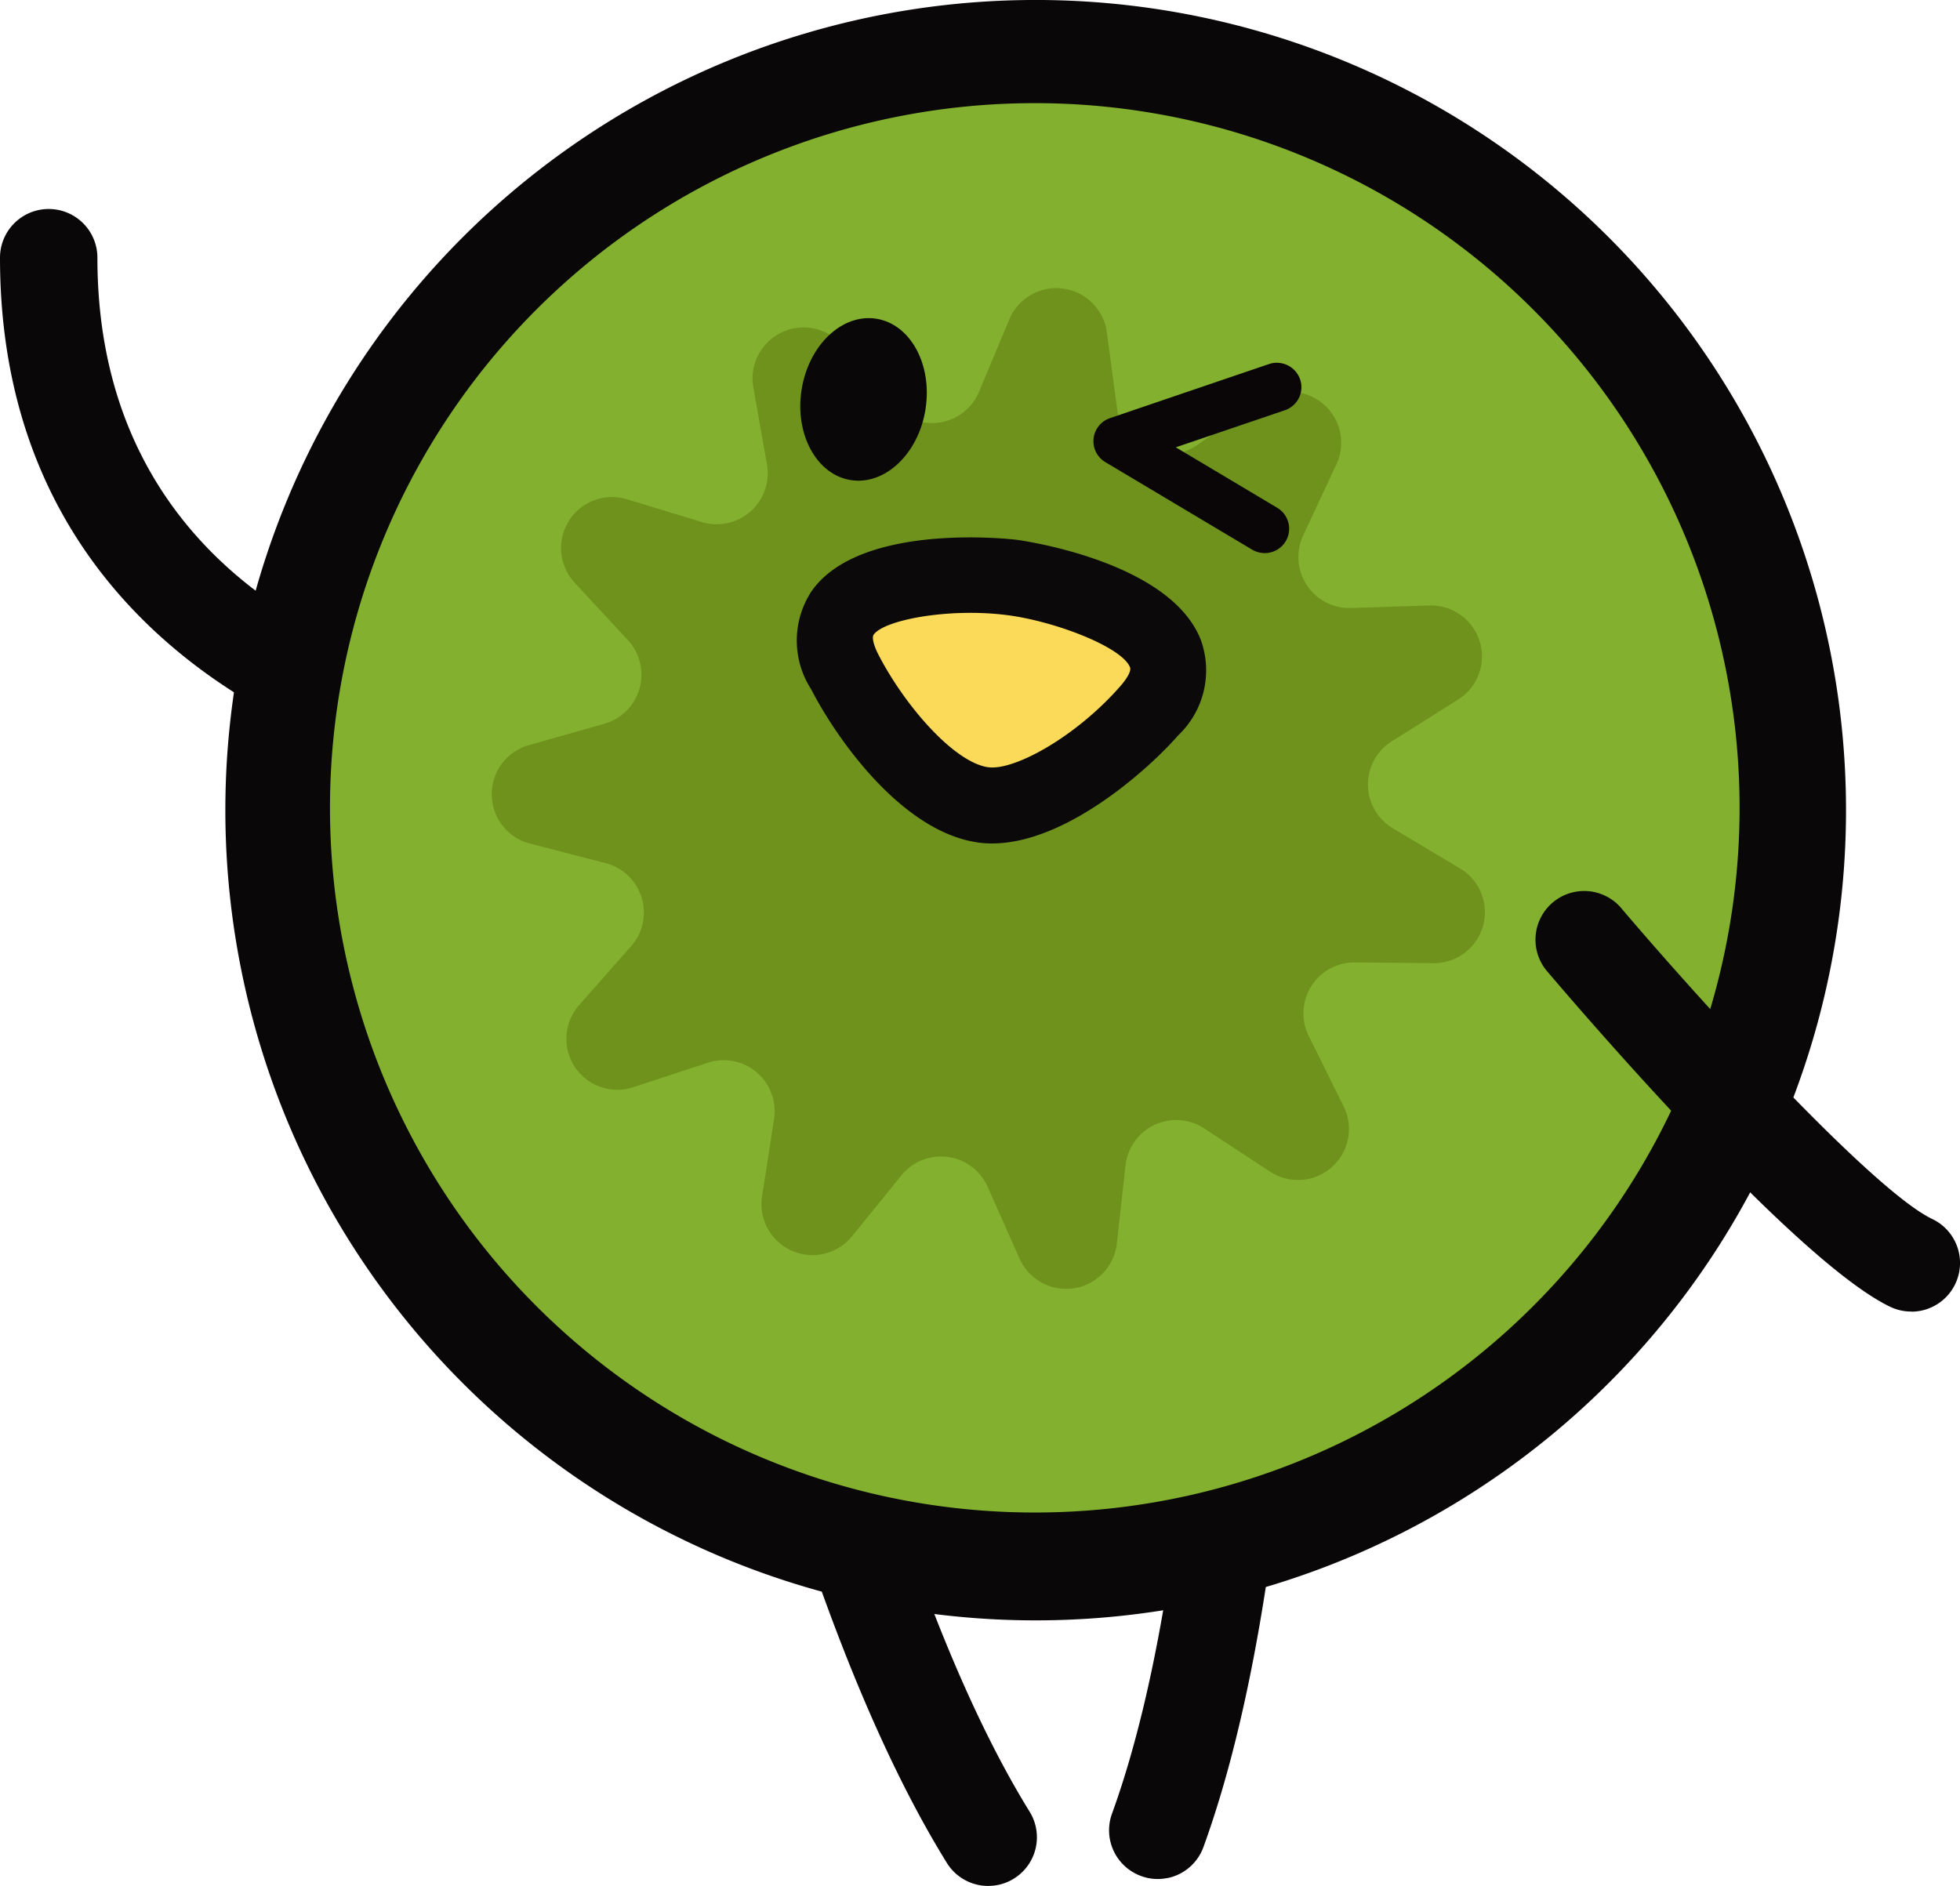
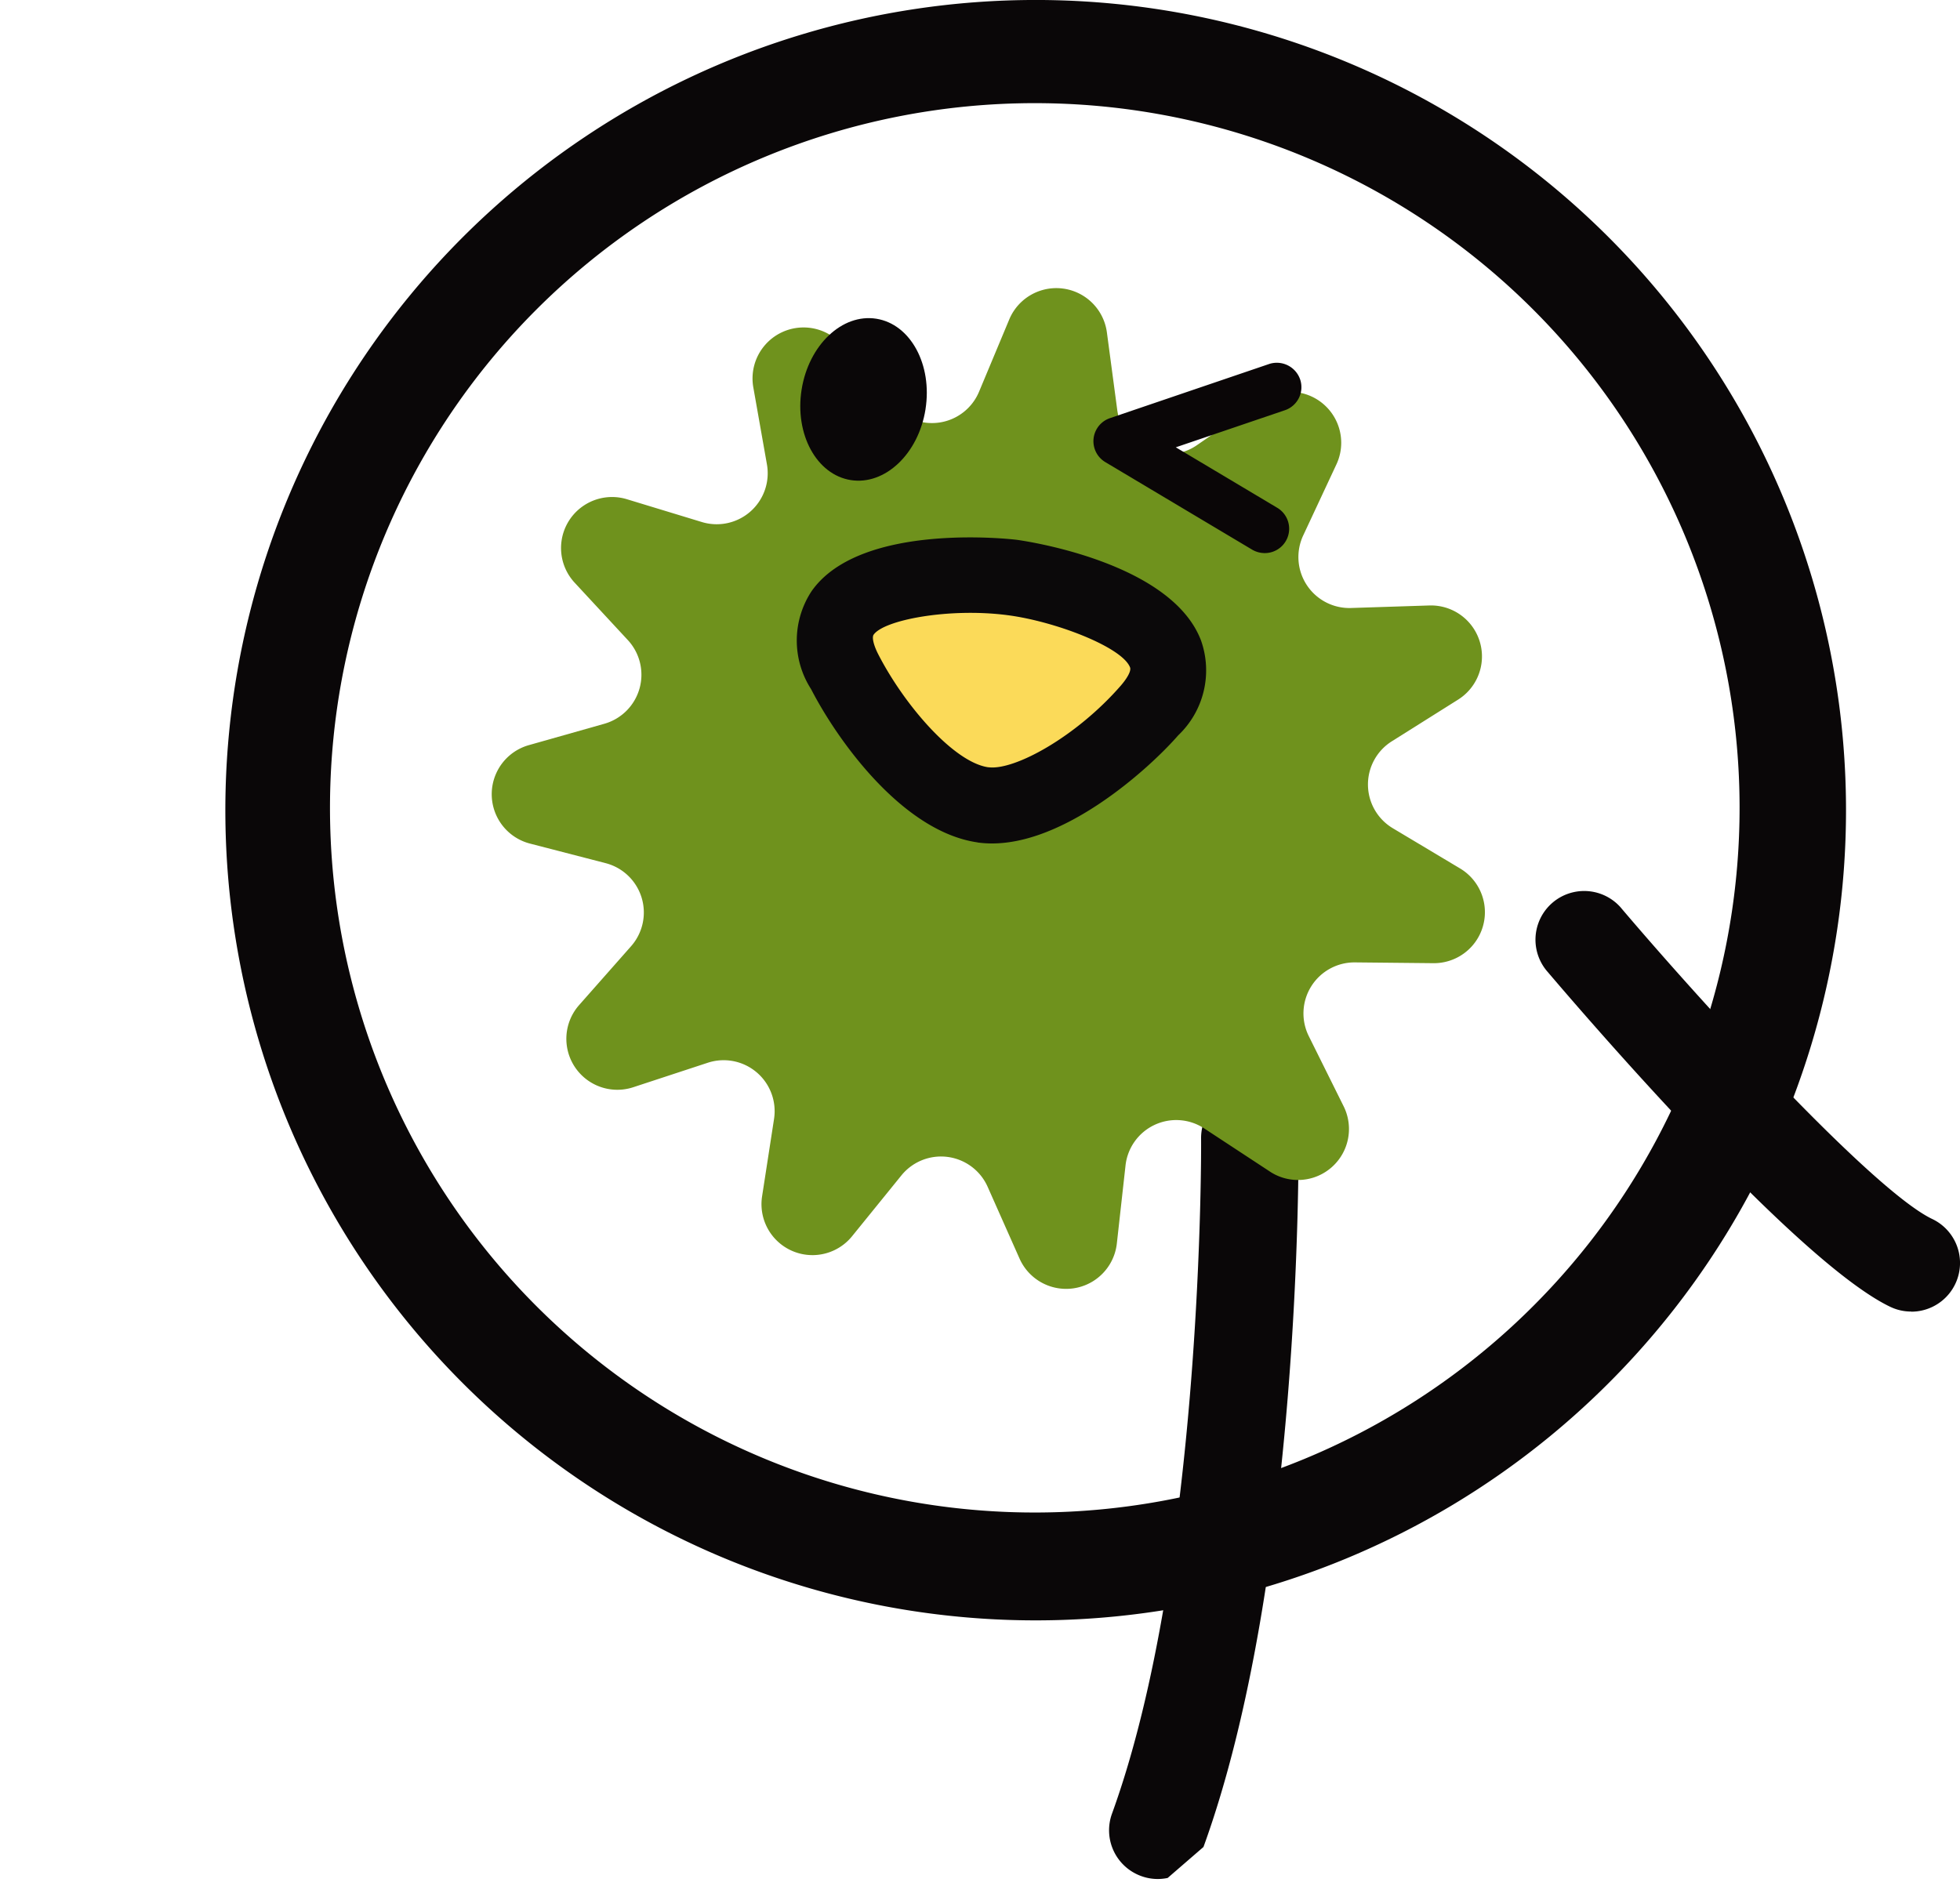
<svg xmlns="http://www.w3.org/2000/svg" height="91.016" viewBox="0 0 94.574 91.016" width="94.574">
  <clipPath id="a">
    <path d="m0 0h94.574v91.016h-94.574z" />
  </clipPath>
  <g clip-path="url(#a)">
    <g fill="#0a0708">
-       <path d="m39.293 77.619a2.346 2.346 0 0 1 -2-1.112c-7.262-11.731-11.321-31.726-11.493-32.572a2.349 2.349 0 0 1 4.6-.971l.011.048c.038.2 4.063 20.014 10.875 31.021a2.346 2.346 0 0 1 -.756 3.231 2.306 2.306 0 0 1 -1.233.353" transform="translate(8.394 13.396)" />
-       <path d="m43.187 77.7a2.317 2.317 0 0 1 -1.281-.093 2.349 2.349 0 0 1 -1.406-3.007c4.419-12.167 4.305-32.386 4.3-32.589a2.349 2.349 0 0 1 4.7-.038c.009.862.125 21.262-4.585 34.232a2.345 2.345 0 0 1 -1.73 1.5" transform="translate(13.155 12.93)" />
-       <path d="m20.921 34.863a2.363 2.363 0 0 1 -.432-.041c-.206-.037-20.489-4.062-20.489-24.865a2.35 2.35 0 1 1 4.7 0c0 16.854 15.976 20.117 16.657 20.249a2.35 2.35 0 0 1 -.435 4.658" transform="translate(0 2.479)" />
+       <path d="m43.187 77.7a2.317 2.317 0 0 1 -1.281-.093 2.349 2.349 0 0 1 -1.406-3.007c4.419-12.167 4.305-32.386 4.3-32.589a2.349 2.349 0 0 1 4.7-.038c.009.862.125 21.262-4.585 34.232" transform="translate(13.155 12.93)" />
    </g>
-     <path d="m46.689 75.091a36.606 36.606 0 1 1 36.611-36.607 36.607 36.607 0 0 1 -36.611 36.607" fill="#83b12f" transform="translate(3.287 .612)" />
    <path d="m47.3 4.979a34.008 34.008 0 1 1 -24.124 9.994 34.008 34.008 0 0 1 24.124-9.994m0-4.979a39.1 39.1 0 1 0 39.1 39.1 39.1 39.1 0 0 0 -39.1-39.1z" fill="#0a0708" transform="translate(2.674 -.001)" />
    <path d="m55.437 53.118-3.16-2.075a2.461 2.461 0 0 0 -3.8 1.785l-.418 3.756a2.461 2.461 0 0 1 -4.7.729l-1.535-3.455a2.461 2.461 0 0 0 -4.16-.552l-2.381 2.937a2.46 2.46 0 0 1 -4.343-1.924l.577-3.735a2.46 2.46 0 0 0 -3.2-2.712l-3.591 1.18a2.46 2.46 0 0 1 -2.612-3.967l2.5-2.832a2.46 2.46 0 0 0 -1.214-4.012l-3.66-.947a2.461 2.461 0 0 1 -.053-4.751l3.638-1.03a2.46 2.46 0 0 0 1.139-4.038l-2.571-2.775a2.461 2.461 0 0 1 2.525-4.024l3.615 1.1a2.461 2.461 0 0 0 3.141-2.782l-.658-3.723a2.462 2.462 0 0 1 4.3-2.019l2.446 2.88a2.461 2.461 0 0 0 4.146-.642l1.458-3.49a2.462 2.462 0 0 1 4.712.626l.5 3.746a2.462 2.462 0 0 0 3.836 1.7l3.112-2.144a2.46 2.46 0 0 1 3.624 3.072l-1.6 3.425a2.46 2.46 0 0 0 2.307 3.5l3.778-.122a2.461 2.461 0 0 1 1.39 4.543l-3.2 2.013a2.46 2.46 0 0 0 .048 4.194l3.246 1.941a2.46 2.46 0 0 1 -1.288 4.572l-3.782-.038a2.463 2.463 0 0 0 -2.229 3.559l1.68 3.383a2.461 2.461 0 0 1 -3.558 3.152" fill="#6f921d" transform="translate(5.832 3.417)" />
    <path d="m35.165 15.977c-.339 2.149-1.957 3.68-3.607 3.418s-2.714-2.217-2.372-4.366 1.954-3.682 3.605-3.421 2.713 2.217 2.373 4.369" fill="#0a0708" transform="translate(9.493 3.774)" />
    <path d="m47.783 22.357a1.207 1.207 0 0 1 -.343-.139l-7.074-4.218a1.175 1.175 0 0 1 .221-2.123l7.7-2.62a1.191 1.191 0 0 1 1.485.774 1.175 1.175 0 0 1 -.712 1.453l-5.295 1.8 4.89 2.916a1.176 1.176 0 0 1 -.871 2.157z" fill="#0a0607" transform="translate(12.97 4.303)" />
    <path d="m38.909 20.871c2.221.282 10.232 2.308 6.66 6.42-1.7 1.958-5.451 4.934-8.051 4.556-2.68-.39-5.435-4.031-6.662-6.42-2.517-4.9 5.832-4.838 8.053-4.556" fill="#fbda59" transform="translate(9.905 6.768)" />
    <path d="m37.712 34.278c-3.608-.522-6.741-4.9-8.026-7.395a4.329 4.329 0 0 1 .025-4.73c2.376-3.389 9.816-2.487 9.889-2.478s7.425.981 8.9 4.858a4.324 4.324 0 0 1 -1.1 4.579c-1.4 1.611-5.837 5.658-9.616 5.179-.029 0-.056-.008-.082-.013m1.423-10.97c-2.8-.355-5.922.233-6.423.949-.088.129 0 .51.229.953 1.25 2.432 3.632 5.2 5.3 5.443h.021c1.26.159 4.242-1.484 6.383-3.946.26-.3.51-.686.442-.871-.377-.985-3.638-2.236-5.945-2.527z" fill="#0b090a" transform="translate(9.451 6.375)" />
    <path d="m74.011 52.726a2.325 2.325 0 0 1 -1.011-.226c-4.471-2.135-14.556-13.836-16.532-16.161a2.35 2.35 0 0 1 3.518-3.117l.012.015c.017.019.033.038.048.057 4.325 5.086 12.215 13.648 14.978 14.967a2.35 2.35 0 0 1 -1.013 4.471" fill="#0a0708" transform="translate(18.213 10.569)" />
  </g>
</svg>